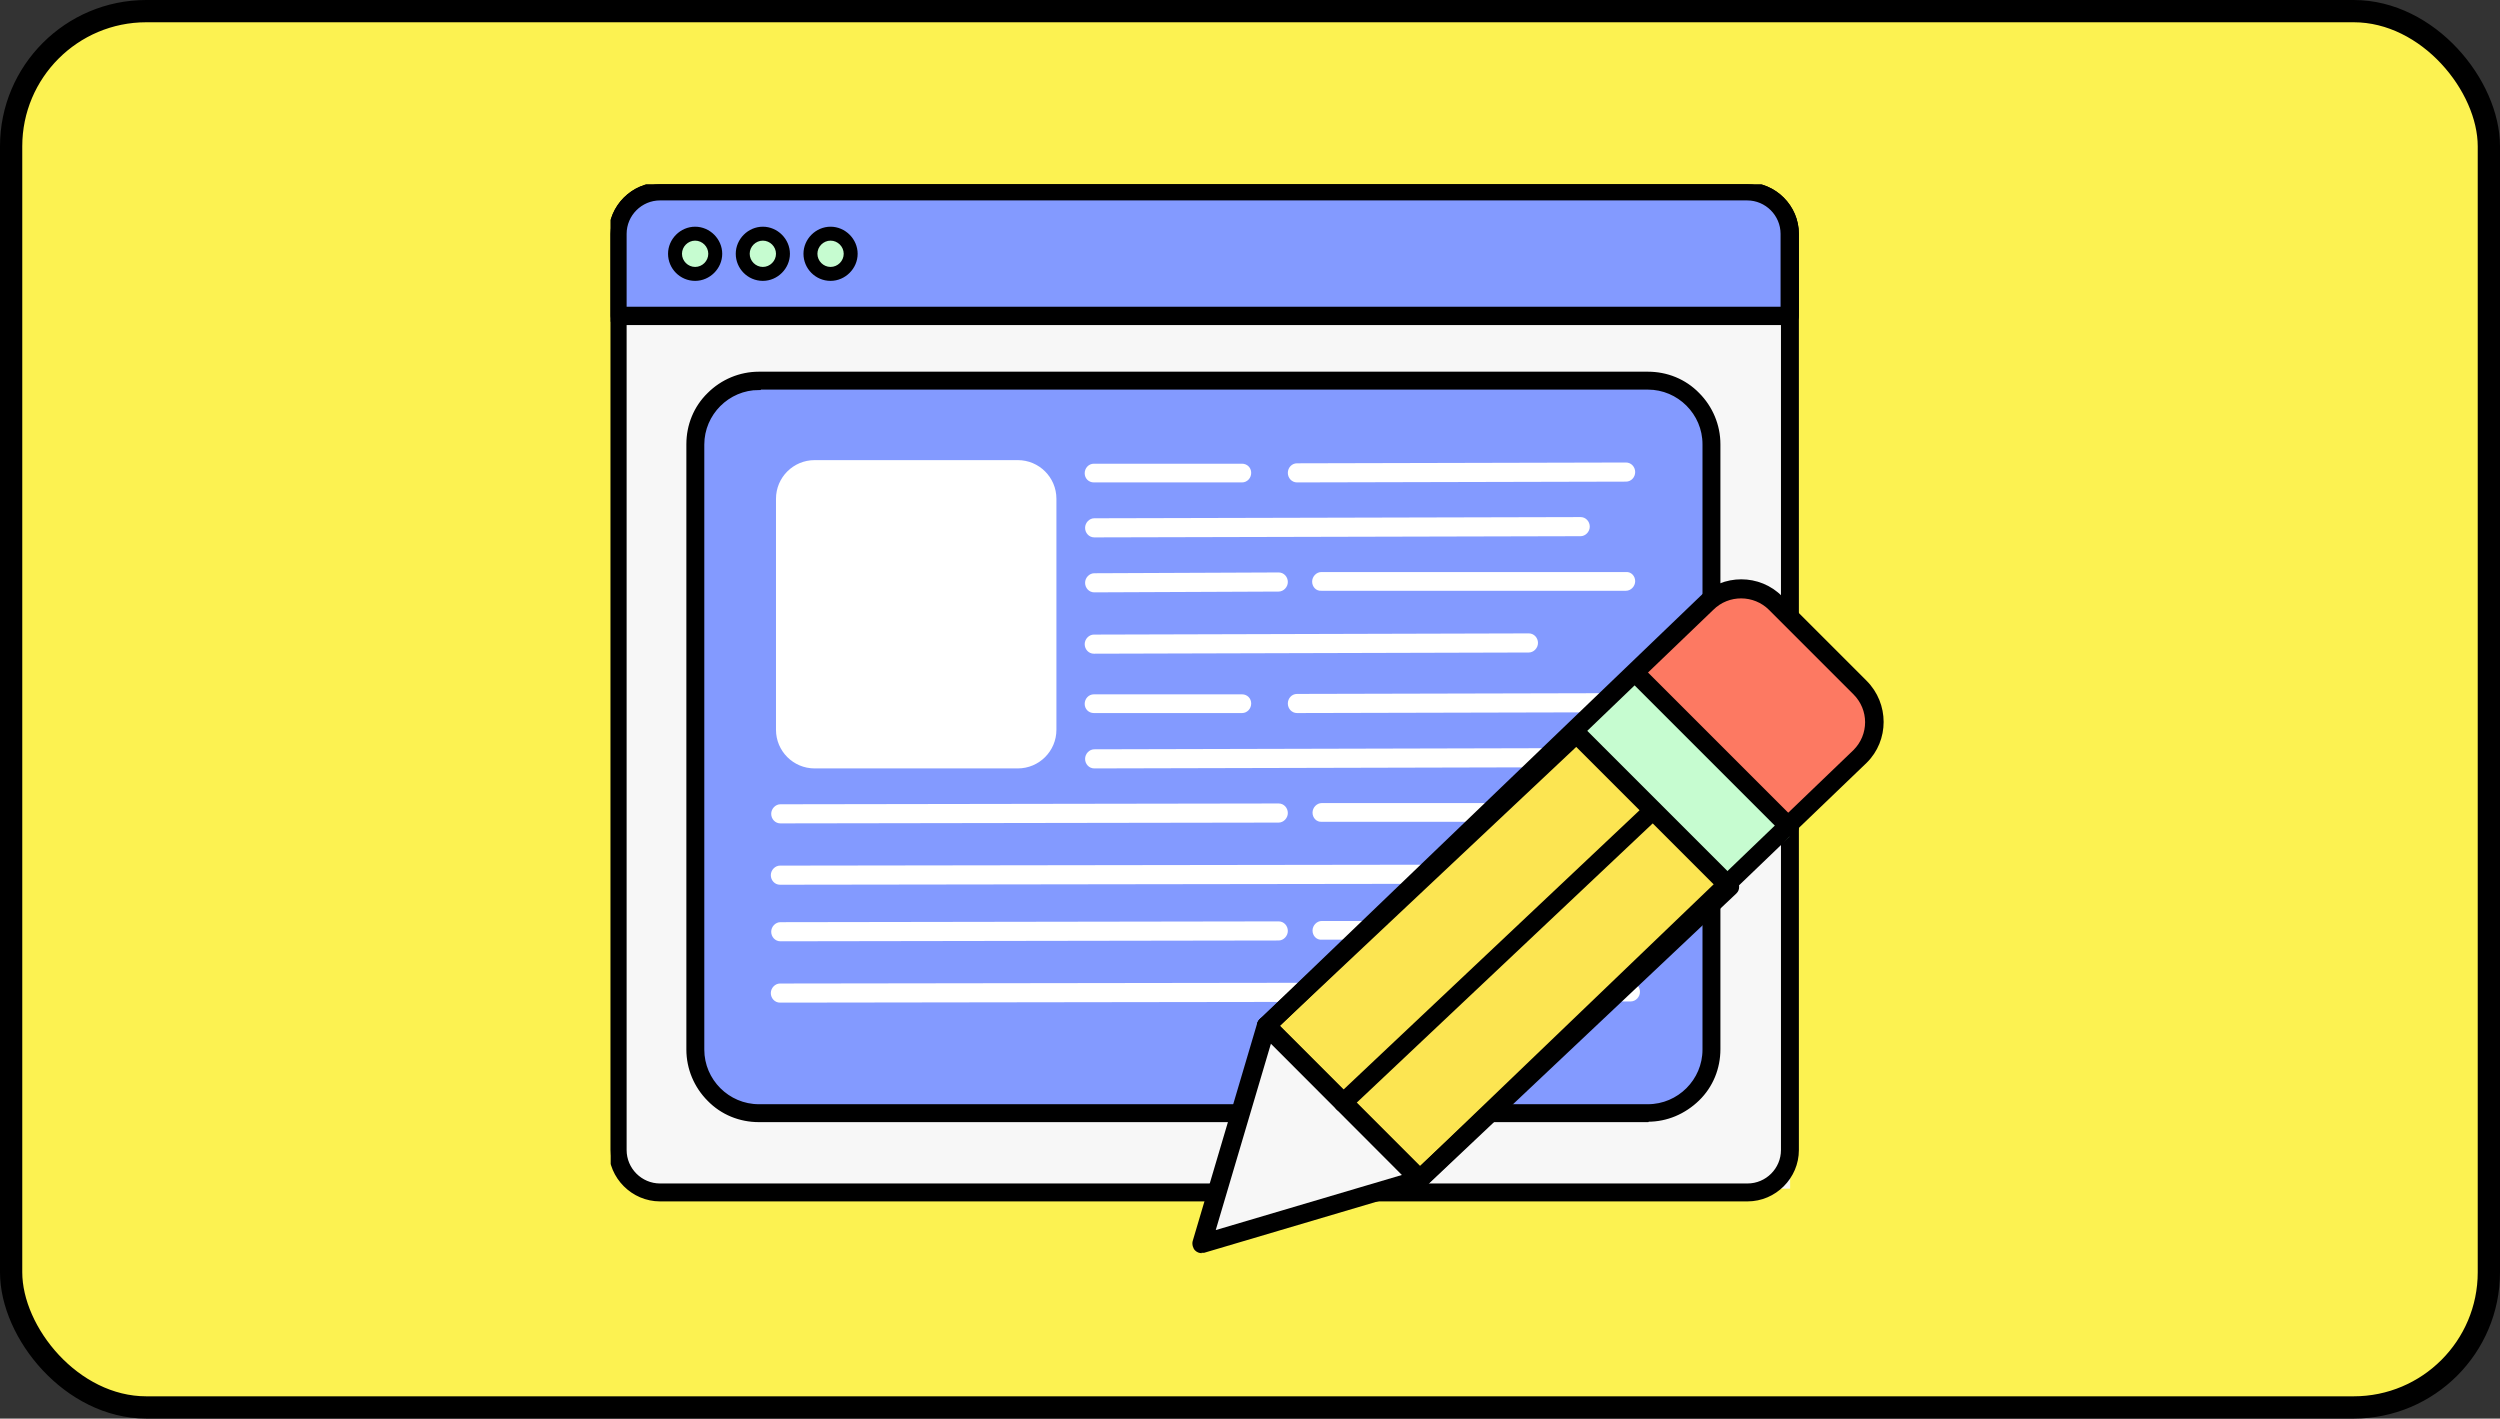
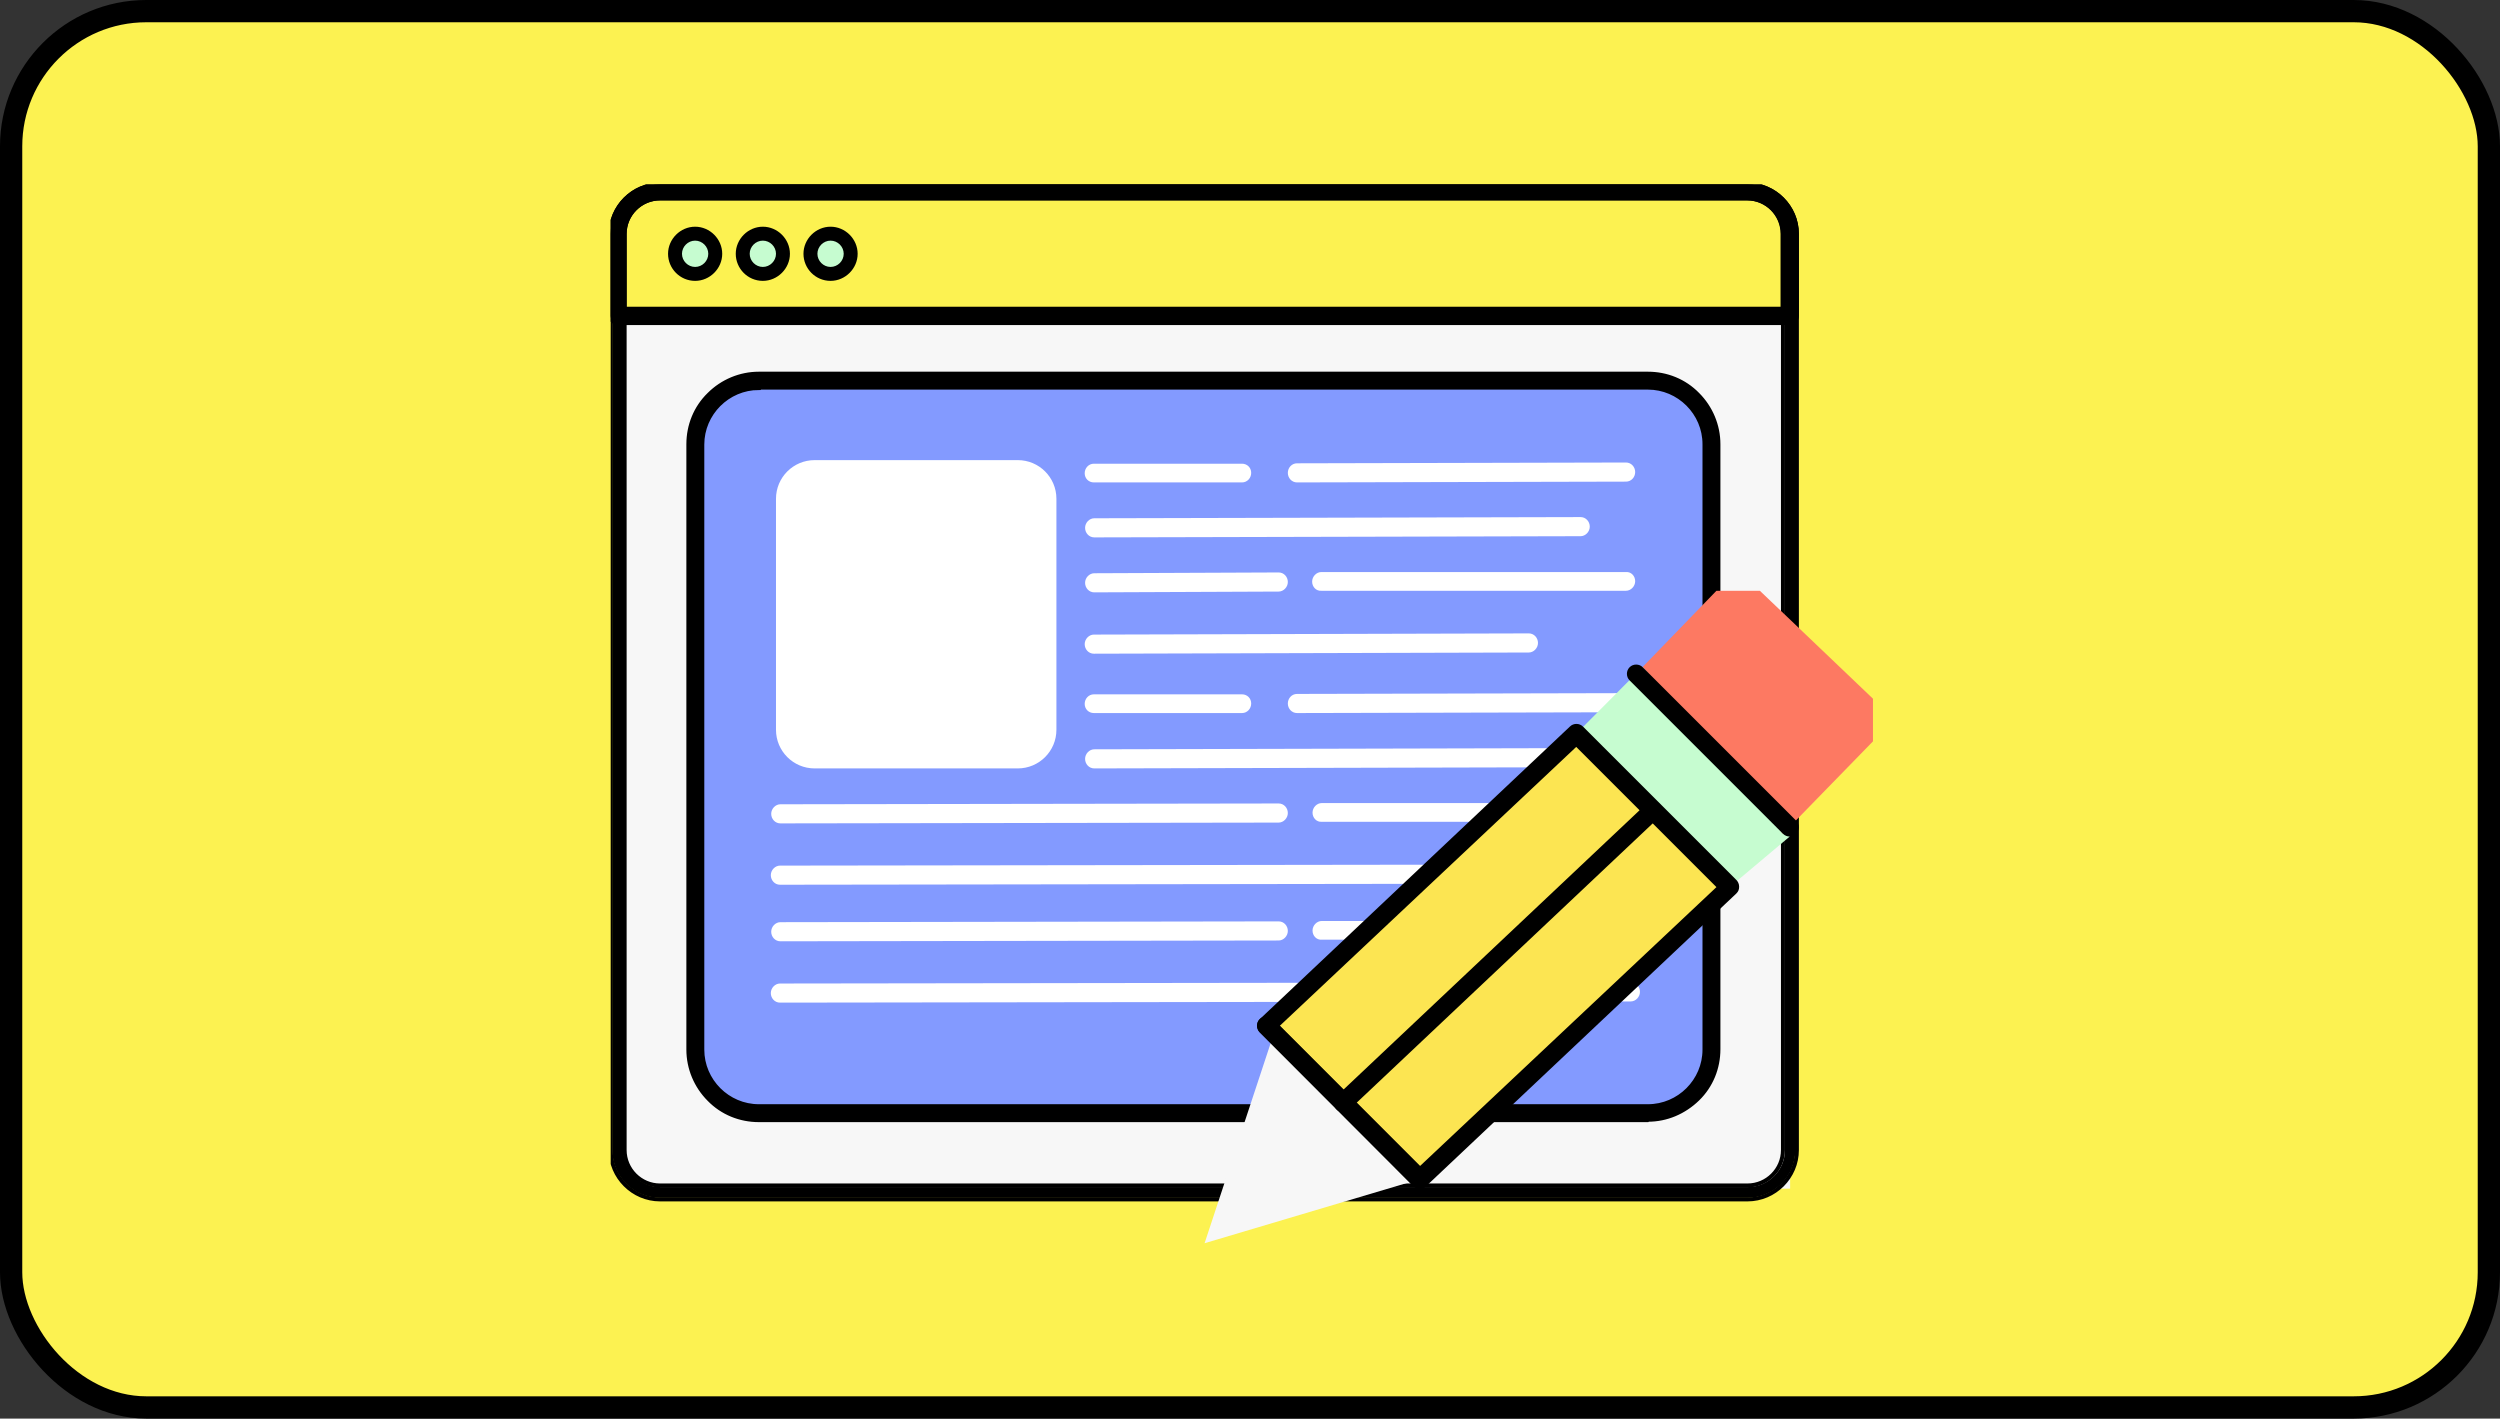
<svg xmlns="http://www.w3.org/2000/svg" width="393" height="223" viewBox="0 0 393 223" fill="none">
  <rect x="0" y="0" width="393" height="223" fill="#333333" stroke="none" />
  <rect x="1.75" y="1.75" width="389.5" height="219.5" rx="21.25" fill="#FCF251" stroke="black" stroke-width="3.5" />
  <g clip-path="url(#clip0_2147_39)">
    <path d="M97.127 48.536H281.407V186.856H105.017C100.634 186.856 97.127 183.287 97.127 178.967V48.536Z" fill="#F7F7F7" />
    <path d="M274.707 187.983H103.764C99.757 187.983 96.564 184.727 96.564 180.782V36.764C96.564 32.819 99.82 29.564 103.764 29.564H274.707C278.715 29.564 281.908 32.819 281.908 36.764V180.782C281.908 184.79 278.652 187.983 274.707 187.983ZM103.764 30.691C100.383 30.691 97.691 33.383 97.691 36.764V180.782C97.691 184.164 100.446 186.919 103.827 186.919H274.77C278.151 186.919 280.906 184.164 280.906 180.782V36.764C280.906 33.383 278.151 30.628 274.77 30.628H103.764V30.691Z" fill="black" stroke="black" stroke-width="0.626" stroke-miterlimit="10" />
-     <path d="M274.707 188.547H103.764C99.507 188.547 96 185.04 96 180.782V36.764C96 32.507 99.507 29 103.764 29H274.707C278.965 29 282.472 32.507 282.472 36.764V180.782C282.472 185.04 278.965 188.547 274.707 188.547ZM97.127 180.782C97.127 184.477 100.133 187.42 103.764 187.42H274.707C278.402 187.42 281.345 184.414 281.345 180.782C281.345 184.477 278.339 187.42 274.707 187.42H103.764C100.07 187.42 97.127 184.414 97.127 180.782ZM103.764 31.192C100.696 31.192 98.192 33.696 98.192 36.764V180.782C98.192 183.851 100.696 186.355 103.764 186.355H274.707C277.776 186.355 280.28 183.851 280.28 180.782V36.764C280.28 33.696 277.776 31.192 274.707 31.192H103.764Z" fill="black" />
    <path d="M103.764 187.42C100.133 187.42 97.127 184.477 97.127 180.782C97.127 184.414 100.07 187.42 103.764 187.42ZM103.764 187.42H274.707M274.707 187.42C278.402 187.42 281.345 184.414 281.345 180.782M274.707 187.42C278.339 187.42 281.345 184.477 281.345 180.782M281.345 180.782V36.764M274.707 188.547H103.764C99.507 188.547 96 185.04 96 180.782V36.764C96 32.507 99.507 29 103.764 29H274.707C278.965 29 282.472 32.507 282.472 36.764V180.782C282.472 185.04 278.965 188.547 274.707 188.547ZM103.764 31.192C100.696 31.192 98.192 33.696 98.192 36.764V180.782C98.192 183.851 100.696 186.355 103.764 186.355H274.707C277.776 186.355 280.28 183.851 280.28 180.782V36.764C280.28 33.696 277.776 31.192 274.707 31.192H103.764Z" stroke="black" stroke-width="0.626" stroke-miterlimit="10" />
-     <path d="M281.345 49.663V36.764C281.345 33.07 278.339 30.127 274.707 30.127H103.764C100.07 30.127 97.127 33.07 97.127 36.764V49.663H281.407H281.345Z" fill="#839AFF" stroke="black" stroke-width="0.626" stroke-miterlimit="10" />
-     <path d="M281.345 50.227H97.127C96.814 50.227 96.564 49.976 96.564 49.663V36.764C96.564 32.819 99.82 29.564 103.764 29.564H274.707C278.715 29.564 281.908 32.819 281.908 36.764V49.663C281.908 49.976 281.658 50.227 281.345 50.227ZM97.691 49.1H280.844V36.764C280.844 33.383 278.089 30.628 274.707 30.628H103.764C100.383 30.691 97.691 33.383 97.691 36.764V49.1Z" fill="black" stroke="black" stroke-width="0.626" stroke-miterlimit="10" />
    <path d="M281.345 50.791H97.127C96.501 50.791 96 50.29 96 49.663V36.764C96 32.507 99.507 29 103.764 29H274.707C278.965 29 282.472 32.507 282.472 36.764V49.663C282.472 50.29 281.971 50.791 281.345 50.791ZM98.192 48.536H280.218V36.764C280.218 33.696 277.713 31.192 274.645 31.192H103.764C100.696 31.192 98.192 33.696 98.192 36.764V48.536Z" fill="black" />
    <path d="M97.127 49.663H281.407V36.764M281.345 50.791H97.127C96.501 50.791 96 50.29 96 49.663V36.764C96 32.507 99.507 29 103.764 29H274.707C278.965 29 282.472 32.507 282.472 36.764V49.663C282.472 50.29 281.971 50.791 281.345 50.791ZM98.192 48.536H280.218V36.764C280.218 33.696 277.713 31.192 274.645 31.192H103.764C100.696 31.192 98.192 33.696 98.192 36.764V48.536Z" stroke="black" stroke-width="0.626" stroke-miterlimit="10" />
    <path d="M119.293 59.87H259.053C264.564 59.87 269.009 64.316 269.009 69.826V164.94C269.009 170.451 264.564 174.896 259.053 174.896H119.293C113.783 174.896 109.337 170.451 109.337 164.94V69.826C109.337 64.316 113.783 59.87 119.293 59.87Z" fill="#839AFF" stroke="black" stroke-width="0.626" stroke-miterlimit="10" />
    <path d="M258.991 175.523H119.293C116.476 175.523 113.846 174.395 111.842 172.454C109.838 170.513 108.774 167.821 108.774 165.003V69.826C108.774 67.008 109.901 64.378 111.842 62.375C113.846 60.371 116.476 59.306 119.293 59.306H259.053C261.871 59.306 264.501 60.434 266.505 62.375C268.508 64.316 269.573 67.008 269.573 69.826V164.94C269.573 167.758 268.446 170.388 266.505 172.392C264.563 174.395 261.871 175.46 259.053 175.46L258.991 175.523ZM119.293 60.434C114.096 60.434 109.838 64.691 109.838 69.889V165.003C109.838 170.2 114.096 174.458 119.293 174.458H259.053C264.25 174.458 268.508 170.2 268.508 165.003V69.826C268.508 64.629 264.25 60.371 259.053 60.371H119.293V60.434Z" fill="black" stroke="black" stroke-width="0.626" stroke-miterlimit="10" />
    <path d="M258.991 176.086H119.293C116.35 176.086 113.533 174.959 111.466 172.83C109.4 170.764 108.21 167.946 108.21 165.003V69.826C108.21 66.883 109.337 64.065 111.466 61.999C113.533 59.933 116.35 58.743 119.293 58.743H259.053C261.996 58.743 264.814 59.87 266.88 61.999C268.947 64.065 270.136 66.883 270.136 69.826V164.94C270.136 167.883 269.009 170.701 266.88 172.768C264.751 174.834 261.996 176.024 259.053 176.024L258.991 176.086ZM269.009 165.003C269.009 170.513 264.564 174.959 259.053 174.959C261.746 174.959 264.188 173.895 266.066 172.016C267.945 170.138 269.009 167.633 269.009 165.003ZM109.275 165.003C109.275 167.696 110.339 170.138 112.218 172.016C114.096 173.895 116.601 174.959 119.231 174.959C113.72 174.959 109.275 170.513 109.275 165.003ZM119.293 60.997C114.409 60.997 110.402 65.005 110.402 69.889V165.003C110.402 169.887 114.409 173.895 119.293 173.895H259.053C263.937 173.895 267.945 169.887 267.945 165.003V69.826C267.945 64.942 263.937 60.934 259.053 60.934H119.293V60.997ZM119.231 59.87C116.538 59.87 114.096 60.934 112.218 62.813C110.339 64.692 109.275 67.196 109.275 69.826C109.275 64.316 113.72 59.87 119.231 59.87ZM259.053 59.87C264.564 59.87 269.009 64.316 269.009 69.826C269.009 67.133 267.945 64.692 266.066 62.813C264.188 60.934 261.683 59.87 259.053 59.87Z" fill="black" />
    <path d="M119.293 174.959H259.053M259.053 174.959C264.564 174.959 269.009 170.513 269.009 165.003M259.053 174.959C261.746 174.959 264.188 173.895 266.066 172.016C267.945 170.138 269.009 167.633 269.009 165.003M269.009 165.003V69.826M269.009 69.826C269.009 64.316 264.564 59.87 259.053 59.87C261.683 59.87 264.188 60.934 266.066 62.813C267.945 64.692 269.009 67.133 269.009 69.826ZM258.991 176.086H119.293C116.35 176.086 113.533 174.959 111.466 172.83C109.4 170.764 108.21 167.946 108.21 165.003V69.826C108.21 66.883 109.337 64.065 111.466 61.999C113.533 59.933 116.35 58.743 119.293 58.743H259.053C261.996 58.743 264.814 59.87 266.88 61.999C268.947 64.065 270.136 66.883 270.136 69.826V164.94C270.136 167.883 269.009 170.701 266.88 172.768C264.751 174.834 261.996 176.024 259.053 176.024L258.991 176.086ZM119.231 174.959C116.601 174.959 114.096 173.895 112.218 172.016C110.339 170.138 109.275 167.696 109.275 165.003C109.275 170.513 113.72 174.959 119.231 174.959ZM119.293 60.997C114.409 60.997 110.402 65.005 110.402 69.889V165.003C110.402 169.887 114.409 173.895 119.293 173.895H259.053C263.937 173.895 267.945 169.887 267.945 165.003V69.826C267.945 64.942 263.937 60.934 259.053 60.934H119.293V60.997ZM109.275 69.826C109.275 67.196 110.339 64.692 112.218 62.813C114.096 60.934 116.538 59.87 119.231 59.87C113.72 59.87 109.275 64.316 109.275 69.826Z" stroke="black" stroke-width="0.626" stroke-miterlimit="10" />
    <path fill-rule="evenodd" clip-rule="evenodd" d="M195.247 75.837H171.954C171.14 75.837 170.514 75.211 170.514 74.397C170.514 73.583 171.14 72.894 171.954 72.894H195.247C196.061 72.894 196.687 73.52 196.687 74.335C196.687 75.148 196.061 75.837 195.247 75.837Z" fill="white" />
    <path fill-rule="evenodd" clip-rule="evenodd" d="M255.609 75.712L203.888 75.837C203.074 75.837 202.448 75.148 202.448 74.334C202.448 73.52 203.074 72.832 203.888 72.832L255.609 72.706C256.423 72.706 257.05 73.395 257.05 74.209C257.05 75.023 256.423 75.712 255.609 75.712Z" fill="white" />
    <path fill-rule="evenodd" clip-rule="evenodd" d="M248.471 84.29L172.016 84.478C171.202 84.478 170.576 83.789 170.576 82.975C170.576 82.161 171.265 81.472 172.016 81.472L248.471 81.285C249.285 81.285 249.911 81.974 249.911 82.787C249.911 83.602 249.223 84.29 248.471 84.29Z" fill="white" />
    <path fill-rule="evenodd" clip-rule="evenodd" d="M240.331 102.574L171.954 102.762C171.14 102.762 170.514 102.074 170.514 101.259C170.514 100.445 171.202 99.757 171.954 99.757L240.331 99.569C241.145 99.569 241.771 100.258 241.771 101.072C241.771 101.886 241.082 102.574 240.331 102.574Z" fill="white" />
    <path fill-rule="evenodd" clip-rule="evenodd" d="M201.008 92.994L172.016 93.119C171.202 93.119 170.576 92.431 170.576 91.617C170.576 90.802 171.265 90.114 172.016 90.114L201.008 89.989C201.822 89.989 202.448 90.677 202.448 91.491C202.448 92.305 201.759 92.994 201.008 92.994Z" fill="white" />
    <path fill-rule="evenodd" clip-rule="evenodd" d="M255.609 92.869H207.708C206.894 92.931 206.268 92.243 206.268 91.429C206.268 90.615 206.956 89.926 207.708 89.926H255.609C256.423 89.863 257.05 90.552 257.05 91.366C257.05 92.18 256.361 92.869 255.609 92.869Z" fill="white" />
    <path fill-rule="evenodd" clip-rule="evenodd" d="M195.247 112.092H171.954C171.14 112.092 170.513 111.466 170.513 110.652C170.513 109.838 171.14 109.149 171.954 109.149H195.247C196.061 109.149 196.687 109.775 196.687 110.589C196.687 111.403 196.061 112.092 195.247 112.092Z" fill="white" />
    <path fill-rule="evenodd" clip-rule="evenodd" d="M255.609 111.967L203.888 112.092C203.074 112.092 202.448 111.403 202.448 110.589C202.448 109.775 203.074 109.086 203.888 109.086L255.609 108.961C256.423 108.961 257.049 109.65 257.049 110.464C257.049 111.278 256.423 111.967 255.609 111.967Z" fill="white" />
    <path fill-rule="evenodd" clip-rule="evenodd" d="M248.471 120.608L172.016 120.796C171.202 120.796 170.576 120.107 170.576 119.293C170.576 118.479 171.265 117.79 172.016 117.79L248.471 117.602C249.285 117.602 249.911 118.291 249.911 119.105C249.911 119.919 249.222 120.608 248.471 120.608Z" fill="white" />
    <path fill-rule="evenodd" clip-rule="evenodd" d="M256.361 138.892L122.612 139.08C121.798 139.08 121.172 138.391 121.172 137.577C121.172 136.763 121.86 136.074 122.612 136.074L256.361 135.886C257.175 135.886 257.801 136.575 257.801 137.389C257.801 138.203 257.112 138.892 256.361 138.892Z" fill="white" />
    <path fill-rule="evenodd" clip-rule="evenodd" d="M201.008 129.312L122.675 129.437C121.861 129.437 121.234 128.748 121.234 127.934C121.234 127.12 121.923 126.431 122.675 126.431L201.008 126.306C201.822 126.306 202.448 126.995 202.448 127.809C202.448 128.623 201.759 129.312 201.008 129.312Z" fill="white" />
    <path fill-rule="evenodd" clip-rule="evenodd" d="M249.222 129.186H207.77C206.956 129.249 206.33 128.56 206.33 127.746C206.33 126.932 207.019 126.243 207.77 126.243H249.222C250.036 126.181 250.663 126.87 250.663 127.684C250.663 128.498 249.974 129.186 249.222 129.186Z" fill="white" />
    <path fill-rule="evenodd" clip-rule="evenodd" d="M256.361 157.426L122.612 157.614C121.798 157.614 121.172 156.925 121.172 156.111C121.172 155.297 121.86 154.609 122.612 154.609L256.361 154.421C257.175 154.421 257.801 155.109 257.801 155.923C257.801 156.737 257.112 157.426 256.361 157.426Z" fill="white" />
    <path fill-rule="evenodd" clip-rule="evenodd" d="M201.008 147.846L122.675 147.971C121.861 147.971 121.234 147.283 121.234 146.469C121.234 145.655 121.923 144.966 122.675 144.966L201.008 144.841C201.822 144.841 202.448 145.529 202.448 146.343C202.448 147.157 201.759 147.846 201.008 147.846Z" fill="white" />
    <path fill-rule="evenodd" clip-rule="evenodd" d="M249.222 147.721H207.77C206.956 147.783 206.33 147.095 206.33 146.281C206.33 145.467 207.019 144.778 207.77 144.778H249.222C250.036 144.715 250.663 145.404 250.663 146.218C250.663 147.032 249.974 147.721 249.222 147.721Z" fill="white" />
    <path d="M109.275 43.026C111.004 43.026 112.406 41.625 112.406 39.895C112.406 38.166 111.004 36.765 109.275 36.765C107.546 36.765 106.144 38.166 106.144 39.895C106.144 41.625 107.546 43.026 109.275 43.026Z" fill="#C6FCD0" />
    <path d="M109.275 43.59C107.208 43.59 105.58 41.899 105.58 39.895C105.58 37.892 107.271 36.201 109.275 36.201C111.278 36.201 112.969 37.892 112.969 39.895C112.969 41.899 111.278 43.59 109.275 43.59ZM109.275 37.265C107.835 37.265 106.645 38.455 106.645 39.895C106.645 41.336 107.835 42.525 109.275 42.525C110.715 42.525 111.905 41.336 111.905 39.895C111.905 38.455 110.715 37.265 109.275 37.265Z" fill="black" />
    <path d="M109.275 44.153C106.895 44.153 105.017 42.212 105.017 39.895C105.017 37.579 106.958 35.638 109.275 35.638C111.591 35.638 113.533 37.579 113.533 39.895C113.533 42.212 111.591 44.153 109.275 44.153ZM106.144 39.895C106.144 41.649 107.584 43.026 109.275 43.026C110.965 43.026 112.405 41.586 112.405 39.895C112.405 41.649 110.965 43.026 109.275 43.026C107.584 43.026 106.144 41.586 106.144 39.895ZM109.275 37.829C108.148 37.829 107.208 38.768 107.208 39.895C107.208 41.023 108.148 41.962 109.275 41.962C110.402 41.962 111.341 41.023 111.341 39.895C111.341 38.768 110.402 37.829 109.275 37.829Z" fill="black" />
    <path d="M119.919 43.026C121.649 43.026 123.05 41.625 123.05 39.895C123.05 38.166 121.649 36.765 119.919 36.765C118.19 36.765 116.789 38.166 116.789 39.895C116.789 41.625 118.19 43.026 119.919 43.026Z" fill="#C6FCD0" />
    <path d="M119.919 43.59C117.853 43.59 116.225 41.899 116.225 39.895C116.225 37.892 117.915 36.201 119.919 36.201C121.923 36.201 123.614 37.892 123.614 39.895C123.614 41.899 121.923 43.59 119.919 43.59ZM119.919 37.265C118.479 37.265 117.289 38.455 117.289 39.895C117.289 41.336 118.479 42.525 119.919 42.525C121.359 42.525 122.549 41.336 122.549 39.895C122.549 38.455 121.359 37.265 119.919 37.265Z" fill="black" />
    <path d="M119.919 44.153C117.54 44.153 115.661 42.212 115.661 39.895C115.661 37.579 117.603 35.638 119.919 35.638C122.236 35.638 124.177 37.579 124.177 39.895C124.177 42.212 122.236 44.153 119.919 44.153ZM116.789 39.895C116.789 41.649 118.229 43.026 119.919 43.026C121.61 43.026 123.05 41.586 123.05 39.895C123.05 41.649 121.61 43.026 119.919 43.026C118.229 43.026 116.789 41.586 116.789 39.895ZM119.919 37.829C118.792 37.829 117.853 38.768 117.853 39.895C117.853 41.023 118.792 41.962 119.919 41.962C121.047 41.962 121.986 41.023 121.986 39.895C121.986 38.768 121.047 37.829 119.919 37.829Z" fill="black" />
    <path d="M130.564 43.026C132.293 43.026 133.695 41.625 133.695 39.895C133.695 38.166 132.293 36.765 130.564 36.765C128.835 36.765 127.433 38.166 127.433 39.895C127.433 41.625 128.835 43.026 130.564 43.026Z" fill="#C6FCD0" />
    <path d="M130.564 43.59C128.498 43.59 126.87 41.899 126.87 39.895C126.87 37.892 128.56 36.201 130.564 36.201C132.568 36.201 134.258 37.892 134.258 39.895C134.258 41.899 132.568 43.59 130.564 43.59ZM130.564 37.265C129.124 37.265 127.934 38.455 127.934 39.895C127.934 41.336 129.124 42.525 130.564 42.525C132.004 42.525 133.194 41.336 133.194 39.895C133.194 38.455 132.004 37.265 130.564 37.265Z" fill="black" />
    <path d="M130.564 44.153C128.185 44.153 126.306 42.212 126.306 39.895C126.306 37.579 128.247 35.638 130.564 35.638C132.881 35.638 134.822 37.579 134.822 39.895C134.822 42.212 132.881 44.153 130.564 44.153ZM127.433 39.895C127.433 41.649 128.874 43.026 130.564 43.026C132.255 43.026 133.695 41.586 133.695 39.895C133.695 41.649 132.255 43.026 130.564 43.026C128.874 43.026 127.433 41.586 127.433 39.895ZM130.564 37.829C129.437 37.829 128.498 38.768 128.498 39.895C128.498 41.023 129.437 41.962 130.564 41.962C131.691 41.962 132.631 41.023 132.631 39.895C132.631 38.768 131.691 37.829 130.564 37.829Z" fill="black" />
    <path d="M159.994 72.331H128.06C124.705 72.331 121.986 75.05 121.986 78.404V114.722C121.986 118.076 124.705 120.796 128.06 120.796H159.994C163.349 120.796 166.068 118.076 166.068 114.722V78.404C166.068 75.05 163.349 72.331 159.994 72.331Z" fill="white" />
    <path d="M200.382 162.06L223.237 185.353L189.361 195.435L200.382 162.06Z" fill="#F7F7F7" />
    <path d="M247.782 115.348L271.89 139.456L281.345 131.503L258.239 104.829L247.782 115.348Z" fill="#C6FCD0" />
    <path d="M271.89 120.984L280.28 131.065L294.432 116.538V109.838L276.649 92.869H269.824L258.24 104.829L271.89 120.984Z" fill="#FD7962" />
    <path d="M199.067 161.246L247.783 115.348L271.89 139.455L223.237 185.353L199.067 161.246Z" fill="#FCE552" />
    <path d="M223.237 186.856C222.861 186.856 222.485 186.731 222.172 186.418L198.065 162.31C197.815 162.06 197.627 161.684 197.627 161.246C197.627 160.808 197.752 160.495 198.065 160.181L246.781 114.221C247.344 113.657 248.283 113.657 248.847 114.221L272.954 138.328C273.205 138.579 273.393 138.955 273.393 139.393C273.393 139.831 273.267 140.144 272.954 140.457L224.239 186.418C223.926 186.731 223.55 186.856 223.174 186.856H223.237ZM201.196 161.246L223.237 183.287L269.824 139.455L247.783 117.414L201.196 161.246Z" fill="black" />
-     <path d="M188.923 197C188.547 197 188.171 196.875 187.858 196.562C187.545 196.249 187.357 195.622 187.483 195.122L197.627 160.87C197.689 160.62 197.814 160.432 198.002 160.244L267.256 93.746C270.825 90.176 276.649 90.176 280.155 93.746L293.43 107.02C296.999 110.589 296.999 116.413 293.43 119.919L224.176 186.418C223.988 186.606 223.8 186.731 223.55 186.794L189.299 196.937C189.173 196.937 189.048 196.937 188.86 196.937L188.923 197ZM200.382 162.06L191.114 193.368L222.423 184.101L291.363 117.915C293.805 115.473 293.805 111.591 291.363 109.149L278.089 95.874C275.709 93.495 271.764 93.432 269.322 95.874L200.382 162.06Z" fill="black" />
    <path d="M223.174 185.416L199.067 161.246" stroke="black" stroke-width="2.943" stroke-linecap="round" stroke-linejoin="round" />
    <path d="M281.345 131.503C280.969 131.503 280.594 131.378 280.28 131.065L256.173 106.958C255.61 106.394 255.61 105.455 256.173 104.891C256.737 104.328 257.676 104.328 258.239 104.891L282.347 128.999C282.91 129.562 282.91 130.501 282.347 131.065C281.783 131.628 281.658 131.503 281.282 131.503H281.345Z" fill="black" />
    <path d="M211.152 174.834C210.776 174.834 210.4 174.709 210.087 174.396C209.524 173.832 209.524 172.893 210.087 172.329L258.803 126.369C259.367 125.805 260.306 125.805 260.869 126.369C261.433 126.932 261.433 127.872 260.869 128.435L212.154 174.396C211.841 174.709 211.465 174.834 211.089 174.834H211.152Z" fill="black" />
  </g>
  <defs>
    <clipPath id="clip0_2147_39">
      <rect width="200.122" height="168" fill="white" transform="translate(96 29)" />
    </clipPath>
  </defs>
</svg>